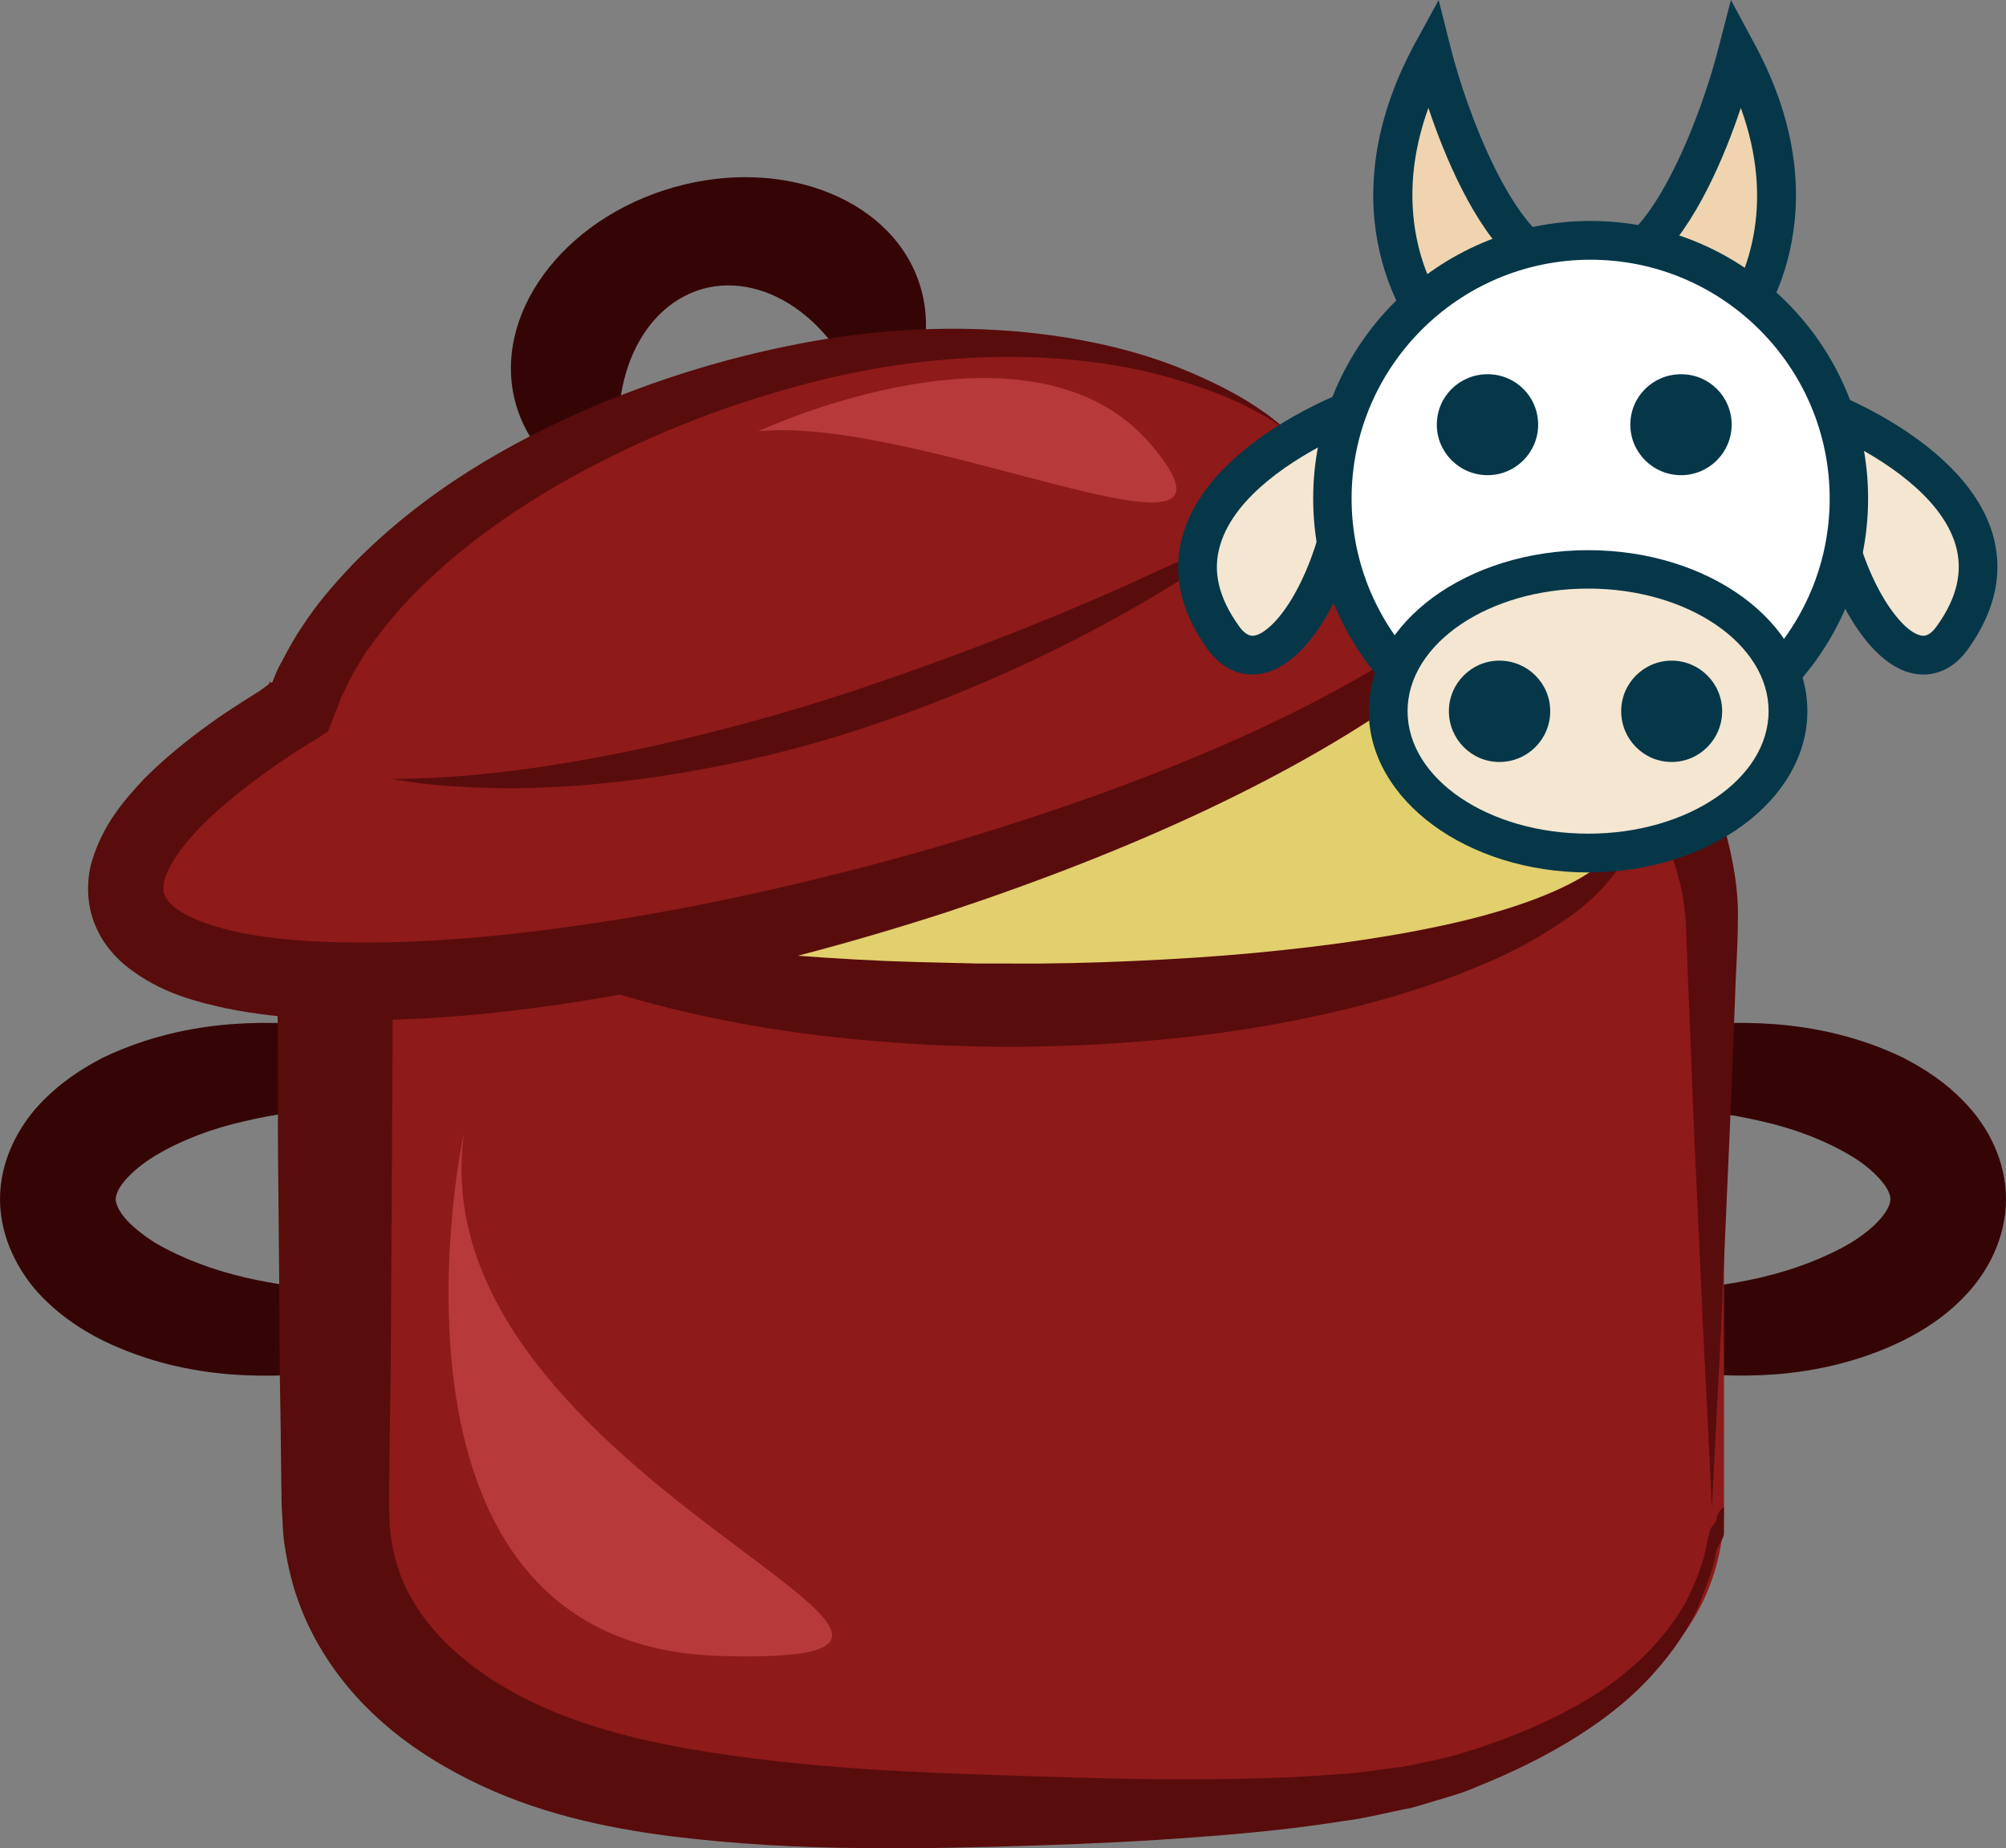
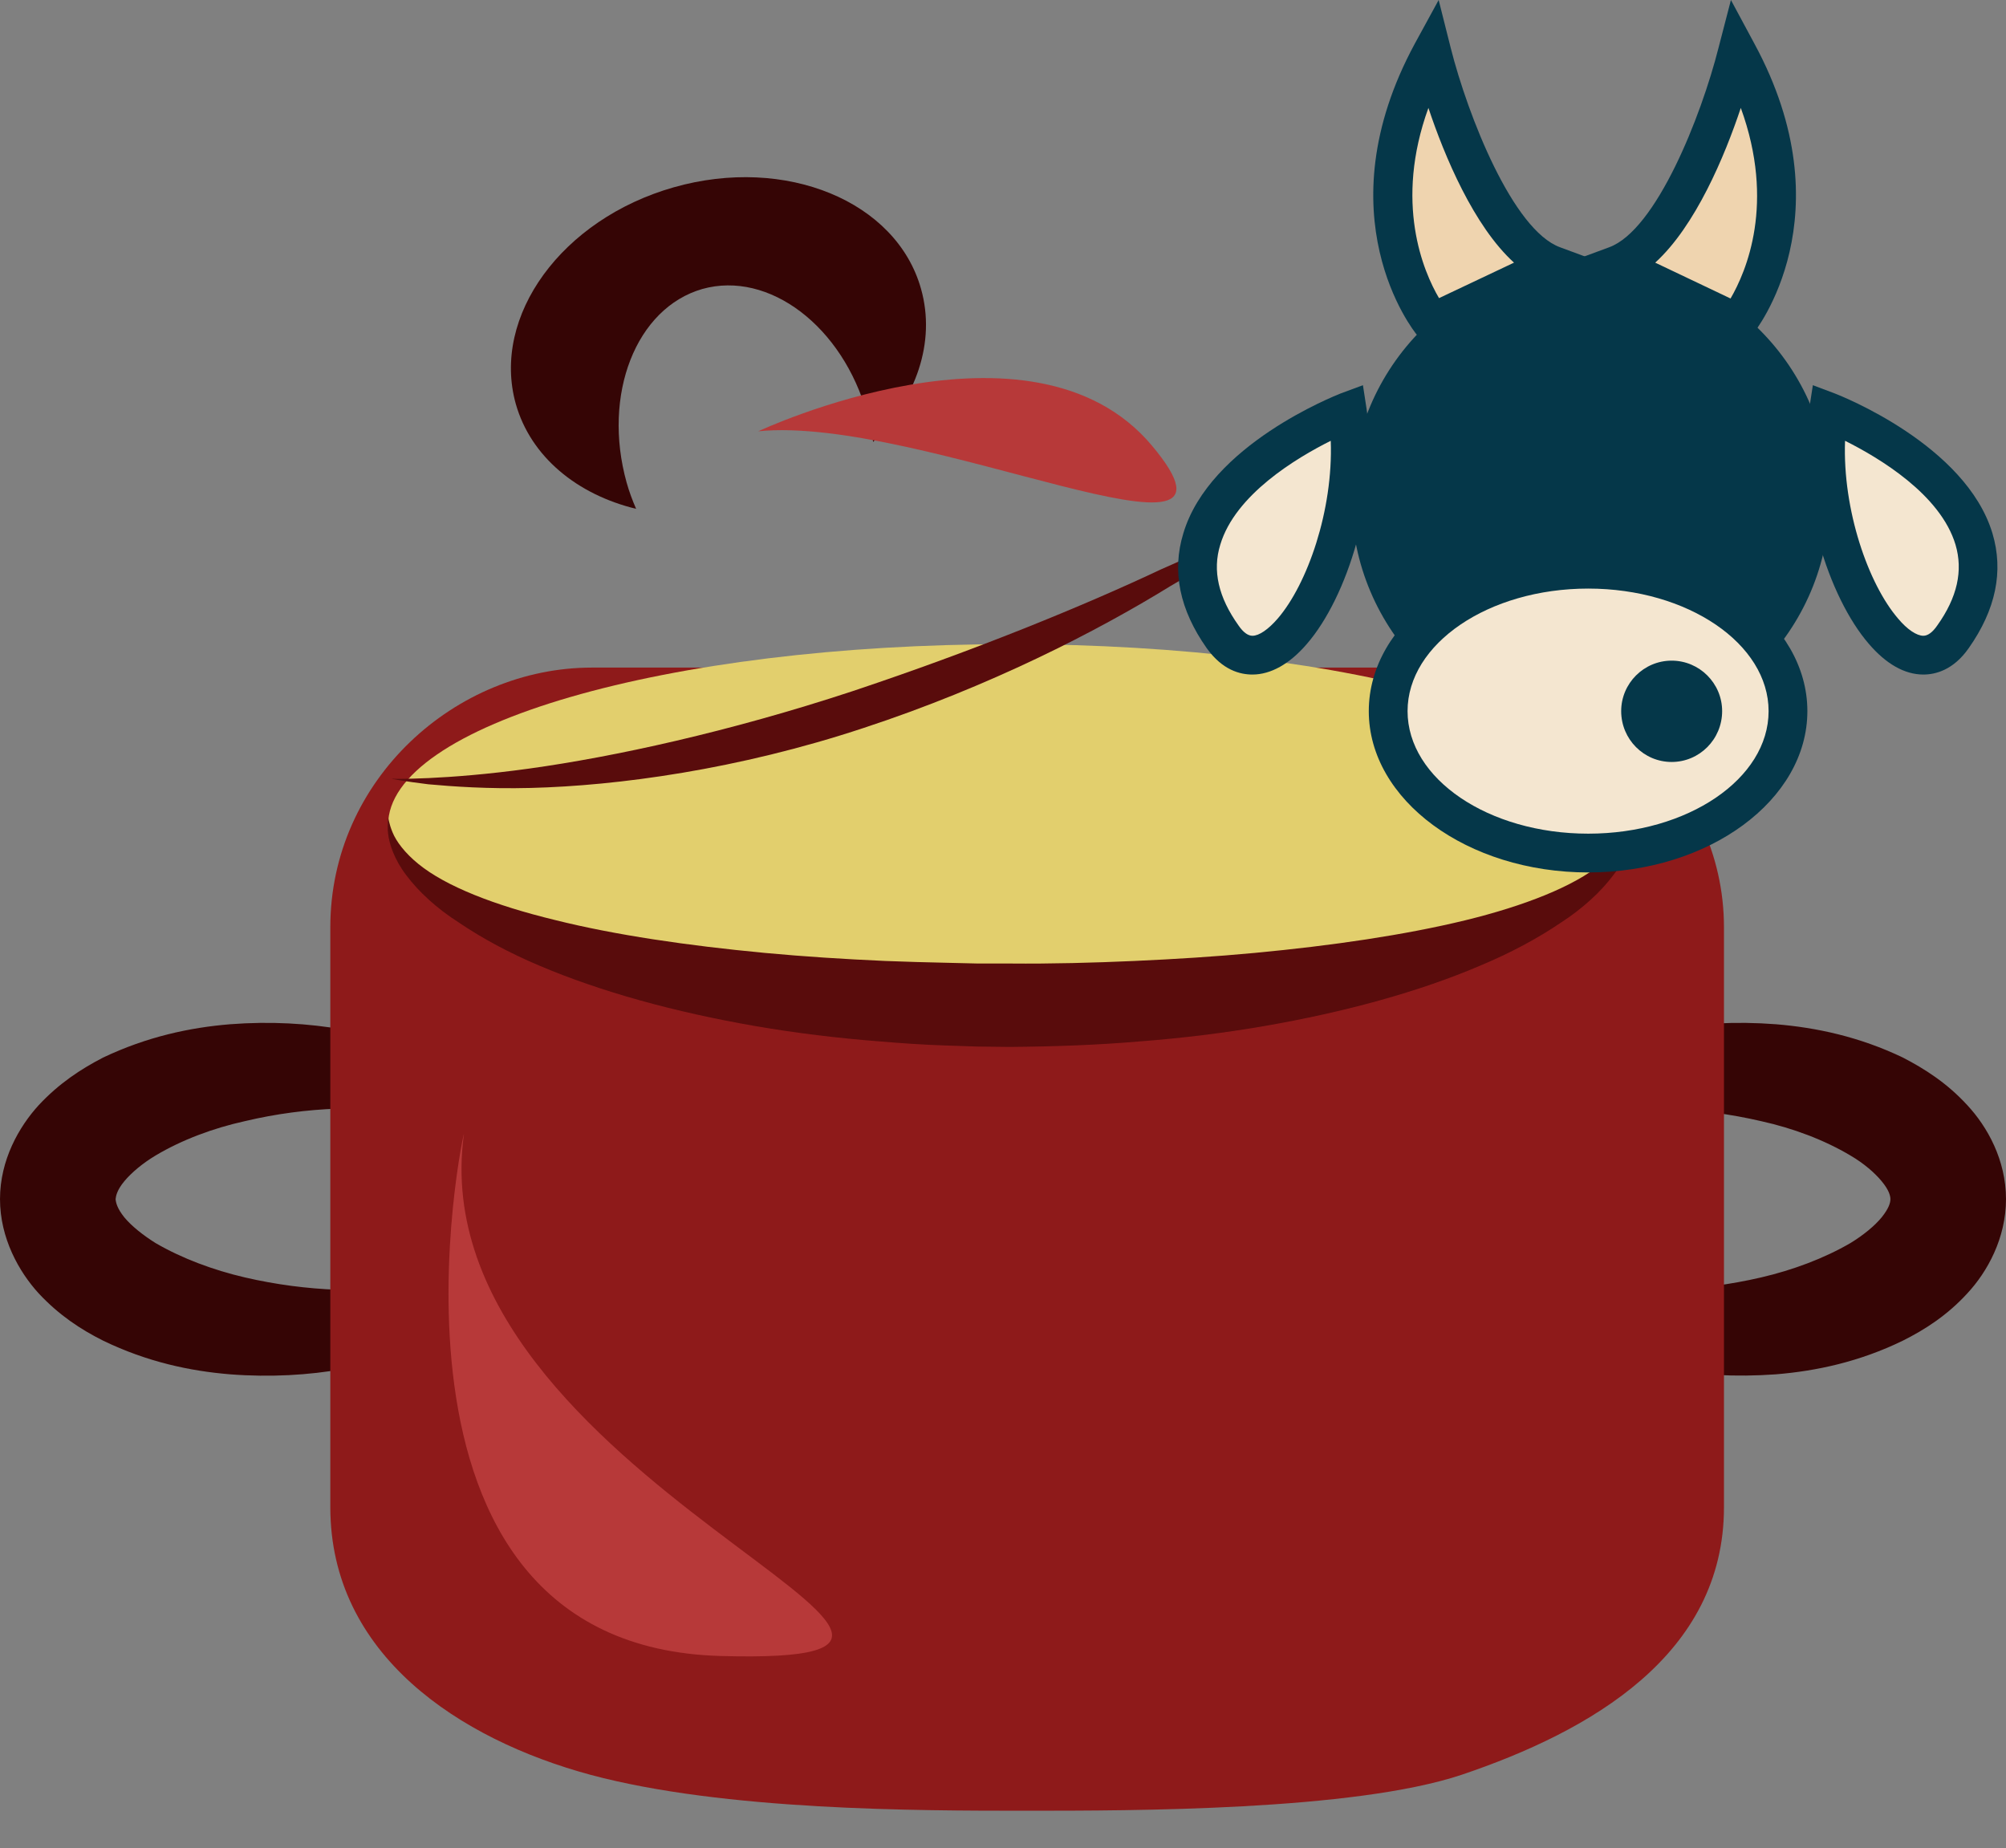
<svg xmlns="http://www.w3.org/2000/svg" id="svg67" viewBox="0 0 5484 5052.526" style="clip-rule:evenodd;fill-rule:evenodd;image-rendering:optimizeQuality;shape-rendering:geometricPrecision;text-rendering:geometricPrecision" version="1.1" height="50.525mm" width="54.84mm" xml:space="preserve">
  <rect x="0" y="0" width="5484" height="5052.526" fill="#808080" stroke="none" />
  <defs id="defs4">
    <style id="style2" type="text/css">
   
    .fil6 {fill:#053749;fill-rule:nonzero}
    .fil0 {fill:#350505;fill-rule:nonzero}
    .fil2 {fill:#590C0C;fill-rule:nonzero}
    .fil1 {fill:#8E1A1A;fill-rule:nonzero}
    .fil3 {fill:#B73939;fill-rule:nonzero}
    .fil4 {fill:#E2CF6D;fill-rule:nonzero}
    .fil5 {fill:#EFD4AF;fill-rule:nonzero}
    .fil7 {fill:#F4E6D0;fill-rule:nonzero}
    .fil8 {fill:white;fill-rule:nonzero}
   
  </style>
  </defs>
  <g transform="translate(-7750,-12011)" id="Vrstva_x0020_1">
    <g id="_601536592">
      <path style="fill:#350505;fill-rule:nonzero" id="path7" d="m 9256,15289 c -2,2 -3,-53 -61,-108 -54,-57 -160,-106 -297,-127 -137,-21 -307,-19 -479,22 -86,19 -172,51 -244,94 -35,21 -66,47 -85,70 -20,24 -23,40 -24,49 1,10 4,25 24,50 19,23 50,48 85,70 72,42 158,74 244,94 172,40 342,43 479,21 137,-21 243,-70 297,-126 58,-56 59,-111 61,-109 0,0 2,12 4,35 0,12 -2,26 -4,44 -5,16 -9,37 -20,58 -38,86 -142,184 -292,250 -149,67 -344,109 -565,92 -110,-9 -227,-34 -347,-92 -60,-30 -120,-69 -176,-129 -54,-59 -106,-151 -106,-258 0,-107 52,-198 106,-257 56,-60 116,-99 176,-130 120,-57 237,-82 347,-91 221,-17 416,25 565,92 150,66 254,164 292,250 11,20 15,41 20,58 2,17 4,32 4,43 -2,23 -4,35 -4,35 z" class="fil0" />
      <path style="fill:#350505;fill-rule:nonzero" id="path9" d="m 11728,15289 c 0,0 -1,-12 -3,-35 0,-11 2,-26 4,-43 5,-17 8,-38 19,-58 38,-86 142,-184 292,-250 150,-67 344,-109 565,-92 110,9 228,34 347,91 60,31 121,70 176,130 55,59 106,150 106,257 0,107 -51,199 -106,258 -55,60 -116,99 -176,129 -119,58 -237,83 -347,92 -221,16 -415,-25 -565,-92 -150,-67 -254,-164 -292,-251 -11,-20 -14,-41 -19,-57 -2,-18 -4,-32 -4,-44 2,-23 3,-35 3,-35 3,-2 3,53 61,109 54,56 160,105 298,126 136,22 306,19 478,-21 86,-20 172,-52 244,-94 36,-22 66,-47 85,-70 20,-25 24,-40 24,-50 0,-9 -4,-25 -24,-49 -19,-23 -49,-49 -85,-70 -72,-43 -158,-75 -244,-94 -172,-40 -342,-43 -478,-22 -138,22 -244,71 -298,127 -58,55 -58,110 -61,108 z" class="fil0" />
      <path style="fill:#8e1a1a;fill-rule:nonzero" id="path11" d="m 12463,16131 c 0,404 -365,613 -718,732 -295,98 -897,98 -1188,98 -299,0 -826,0 -1192,-98 -359,-97 -712,-328 -712,-732 v -1585 c 0,-404 343,-710 715,-710 h 2360 c 373,0 735,306 735,710 z" class="fil1" />
-       <path style="fill:#590c0c;fill-rule:nonzero" id="path13" d="m 12430,16131 c 0,0 -8,-173 -24,-486 -7,-156 -16,-348 -26,-570 -4,-111 -9,-230 -14,-356 -3,-62 -4,-130 -8,-192 -3,-60 -18,-120 -38,-179 -21,-59 -52,-115 -89,-168 -38,-52 -86,-99 -139,-139 -53,-40 -113,-72 -177,-91 -66,-21 -129,-29 -203,-27 -327,8 -677,17 -1045,26 -368,7 -755,13 -1156,17 -49,1 -99,2 -149,2 -38,2 -77,7 -114,17 -76,20 -148,58 -211,110 -127,105 -207,267 -212,433 -2,426 -5,841 -7,1242 -2,100 -3,200 -4,299 0,23 -1,52 0,71 1,19 0,39 3,58 4,37 12,74 24,108 49,140 169,253 312,331 144,80 306,123 470,153 165,29 330,46 491,57 161,10 318,16 469,20 152,5 296,9 434,8 138,0 269,-4 392,-14 62,-3 119,-14 176,-20 28,-5 55,-12 82,-17 26,-6 53,-12 79,-20 207,-63 375,-149 485,-253 56,-52 96,-106 126,-157 27,-52 45,-100 54,-139 4,-20 8,-38 12,-53 1,-16 19,-29 20,-39 2,-21 20,-32 20,-32 v 32 40 c 0,15 -20,34 -22,54 -6,42 -27,92 -50,150 -25,56 -66,118 -120,178 -107,122 -280,230 -490,313 -26,12 -55,20 -84,29 -29,8 -58,18 -88,26 -59,11 -121,28 -185,36 -126,20 -260,34 -400,44 -141,11 -288,18 -440,23 -153,5 -312,9 -478,7 -167,-1 -340,-10 -520,-32 -179,-23 -372,-63 -556,-156 -91,-46 -182,-104 -262,-181 -81,-77 -151,-174 -195,-286 -22,-55 -36,-114 -45,-173 -5,-30 -5,-60 -7,-90 -2,-29 -1,-50 -2,-76 -1,-99 -2,-199 -4,-299 -1,-201 -3,-406 -5,-614 0,-104 -1,-209 -1,-314 0,-53 0,-106 0,-159 v -80 c 0,-28 -1,-49 1,-84 7,-261 133,-509 329,-666 97,-79 212,-138 334,-168 60,-15 123,-22 186,-23 51,0 102,0 152,1 401,4 788,10 1156,18 368,9 718,17 1045,25 186,3 369,75 497,188 65,56 121,119 165,188 42,70 75,143 97,217 19,75 32,150 30,224 0,70 -5,132 -7,196 -5,126 -9,245 -14,356 -10,222 -18,414 -25,570 -16,313 -25,486 -25,486 z" class="fil2" />
      <path style="fill:#b73939;fill-rule:nonzero" id="path15" d="m 9018,15113 c 6,-44 -309,1397 702,1425 1011,28 -829,-480 -702,-1425 z" class="fil3" />
      <path style="fill:#e2cf6d;fill-rule:nonzero" id="path17" d="m 12210,14266 c 0,272 -761,493 -1699,493 -939,0 -1700,-221 -1700,-493 0,-273 761,-494 1700,-494 938,0 1699,221 1699,494 z" class="fil4" />
      <path style="fill:#590c0c;fill-rule:nonzero" id="path19" d="m 12210,14247 c 0,0 1,3 1,11 1,7 2,17 0,32 -4,28 -17,71 -51,114 -33,44 -82,90 -144,130 -62,42 -136,82 -220,117 -166,71 -370,127 -590,165 -110,19 -224,33 -341,42 -117,10 -235,14 -355,15 l -87,-1 -90,-3 c -59,-2 -118,-6 -177,-11 -116,-9 -231,-23 -341,-42 -220,-38 -423,-94 -590,-165 -83,-35 -157,-75 -219,-117 -63,-40 -112,-86 -145,-130 -33,-43 -47,-86 -50,-114 -2,-14 -1,-25 -1,-33 1,-7 1,-10 1,-10 1,-1 2,15 12,39 10,25 34,57 71,87 75,61 208,113 373,153 164,41 362,70 574,90 107,10 217,17 329,22 56,2 113,4 170,5 l 84,2 h 88 c 112,1 227,-2 339,-7 112,-5 223,-12 329,-22 213,-20 410,-49 575,-89 164,-40 297,-93 372,-154 38,-30 61,-62 71,-86 6,-12 8,-23 10,-30 1,-7 2,-10 2,-10 z" class="fil2" />
      <path style="fill:#350505;fill-rule:nonzero" id="path21" d="m 9592,12523 c -306,87 -499,352 -432,592 41,145 168,248 329,287 -10,-23 -19,-47 -26,-72 -67,-241 26,-477 207,-529 182,-51 384,102 451,343 7,25 12,50 16,75 117,-119 172,-272 131,-418 -67,-240 -370,-365 -676,-278 z" class="fil0" />
-       <path style="fill:#8e1a1a;fill-rule:nonzero" id="path23" d="m 11272,13189 c -274,-215 -822,-332 -1460,-151 -655,185 -1124,552 -1242,908 -329,195 -512,390 -471,537 81,289 1003,280 2059,-18 1057,-299 1847,-776 1767,-1064 -41,-143 -287,-213 -653,-212 z" class="fil1" />
-       <path style="fill:#590c0c;fill-rule:nonzero" id="path25" d="m 11272,13189 c 0,0 31,-2 90,-3 59,-1 147,-2 260,14 56,8 119,21 186,49 33,15 67,34 97,63 31,29 55,74 58,123 3,48 -11,96 -32,138 -21,42 -50,80 -81,116 -63,73 -138,137 -221,199 -334,243 -779,447 -1289,616 -256,83 -529,157 -818,212 -289,54 -592,95 -913,81 -80,-5 -161,-13 -243,-30 -81,-18 -164,-39 -247,-97 -41,-28 -84,-70 -108,-128 -25,-58 -25,-124 -10,-176 31,-103 89,-168 144,-227 57,-57 117,-105 178,-149 30,-22 61,-42 92,-62 l 46,-29 23,-17 4,-7 1,-1 2,4 c 2,-1 2,0 4,-3 7,-18 14,-36 24,-53 18,-34 36,-68 57,-98 41,-64 89,-118 138,-170 199,-203 431,-334 654,-430 223,-95 441,-154 644,-187 407,-64 745,-6 956,77 106,42 183,85 232,120 25,16 41,32 54,41 11,10 18,14 18,14 0,0 -7,-4 -20,-12 -13,-8 -31,-22 -57,-35 -51,-30 -131,-65 -238,-96 -212,-63 -541,-92 -925,-5 -191,44 -398,113 -605,215 -205,101 -416,235 -584,420 -40,47 -80,95 -111,148 -17,26 -30,53 -43,81 -8,13 -12,28 -17,41 l -18,46 c -4,7 -4,17 -11,21 l -21,14 -59,36 -42,28 c -28,19 -55,39 -82,59 -54,41 -105,84 -149,130 -44,46 -81,99 -91,139 -4,19 -3,31 2,41 5,11 16,25 37,39 40,28 105,48 171,62 66,13 138,21 211,24 292,13 587,-22 866,-68 281,-48 549,-112 802,-184 503,-146 948,-322 1281,-532 82,-54 158,-109 218,-170 60,-60 108,-129 109,-194 3,-65 -54,-114 -109,-144 -58,-30 -117,-48 -171,-61 -108,-24 -196,-32 -254,-37 -59,-4 -90,-6 -90,-6 z" class="fil2" />
      <path style="fill:#590c0c;fill-rule:nonzero" id="path27" d="m 11269,13403 c 0,0 -30,21 -85,58 -27,19 -60,41 -99,68 -39,26 -84,55 -135,84 -201,124 -495,275 -839,388 -344,114 -673,158 -910,164 -118,3 -214,-4 -280,-10 -66,-8 -101,-15 -101,-15 0,0 36,1 102,-2 65,-3 160,-10 275,-26 231,-32 545,-100 882,-211 336,-112 634,-234 846,-334 54,-23 102,-47 143,-68 42,-20 79,-38 108,-52 60,-28 93,-44 93,-44 z" class="fil2" />
      <path style="fill:#b73939;fill-rule:nonzero" id="path29" d="m 9823,13190 c 0,0 748,-352 1076,39 328,391 -631,-84 -1076,-39 z" class="fil3" />
    </g>
  </g>
  <g transform="translate(-7750,-12011)" id="Vrstva_x0020_1_0">
    <path style="fill:#efd4af;fill-rule:nonzero" id="path34" d="m 11665,12894 c 0,0 -240,-295 0,-738 0,0 129,507 332,581 z" class="fil5" />
    <path style="fill:#053749;fill-rule:nonzero" id="path36" d="m 11655,12306 c -94,259 -14,447 29,520 l 205,-97 c -110,-100 -190,-291 -234,-423 z m -5,653 -26,-32 c -11,-13 -260,-328 -6,-797 l 65,-119 33,131 c 47,186 170,498 299,545 l 119,44 z" class="fil6" />
    <path style="fill:#efd4af;fill-rule:nonzero" id="path38" d="m 12499,12894 c 0,0 240,-295 0,-738 0,0 -129,507 -332,581 z" class="fil5" />
    <path style="fill:#053749;fill-rule:nonzero" id="path40" d="m 12275,12729 206,98 c 43,-74 123,-260 28,-521 -44,132 -124,323 -234,423 z m 239,230 -484,-228 119,-44 c 129,-47 252,-359 299,-545 l 34,-131 64,119 c 254,469 5,784 -6,797 z" class="fil6" />
    <path style="fill:#f4e6d0;fill-rule:nonzero" id="path42" d="m 11433,13137 c 0,0 -610,235 -340,615 144,203 395,-253 340,-615 z" class="fil7" />
    <path style="fill:#053749;fill-rule:nonzero" id="path44" d="m 11388,13216 c -94,47 -261,147 -302,284 -22,71 -5,144 50,221 13,19 26,28 38,28 18,0 43,-17 69,-47 81,-94 152,-296 145,-486 z m -214,639 v 0 c -34,0 -82,-12 -125,-72 -74,-105 -96,-210 -64,-314 72,-242 415,-376 429,-382 l 62,-23 10,65 c 36,241 -54,516 -163,642 -47,55 -99,84 -149,84 z" class="fil6" />
    <path style="fill:#f4e6d0;fill-rule:nonzero" id="path46" d="m 12748,13137 c 0,0 610,235 341,615 -144,203 -396,-253 -341,-615 z" class="fil7" />
    <path style="fill:#053749;fill-rule:nonzero" id="path48" d="m 12794,13216 c -7,190 64,392 145,486 25,30 51,47 69,47 12,0 25,-9 38,-28 55,-77 71,-150 50,-221 -41,-137 -208,-237 -302,-284 z m 214,639 c -51,0 -102,-29 -149,-84 -109,-126 -200,-401 -163,-642 l 10,-65 61,23 c 15,6 357,140 430,382 31,104 9,209 -65,314 -42,60 -91,72 -124,72 z" class="fil6" />
-     <path style="fill:#ffffff;fill-rule:nonzero" id="path50" d="m 12804,13374 c 0,390 -316,706 -706,706 -389,0 -706,-316 -706,-706 0,-390 317,-706 706,-706 390,0 706,316 706,706 z" class="fil8" />
-     <path style="fill:#053749;fill-rule:nonzero" id="path52" d="m 12098,12721 c -360,0 -653,293 -653,653 0,360 293,653 653,653 361,0 654,-293 654,-653 0,-360 -293,-653 -654,-653 z m 0,1412 c -418,0 -758,-341 -758,-759 0,-419 340,-759 758,-759 419,0 759,340 759,759 0,418 -340,759 -759,759 z" class="fil6" />
+     <path style="fill:#053749;fill-rule:nonzero" id="path52" d="m 12098,12721 c -360,0 -653,293 -653,653 0,360 293,653 653,653 361,0 654,-293 654,-653 0,-360 -293,-653 -654,-653 z m 0,1412 z" class="fil6" />
    <path style="fill:#f4e6d0;fill-rule:nonzero" id="path54" d="m 12638,13955 c 0,214 -244,388 -546,388 -302,0 -547,-174 -547,-388 0,-214 245,-387 547,-387 302,0 546,173 546,387 z" class="fil7" />
    <path style="fill:#053749;fill-rule:nonzero" id="path56" d="m 12092,13620 c -273,0 -494,151 -494,335 0,185 221,335 494,335 272,0 493,-150 493,-335 0,-184 -221,-335 -493,-335 z m 0,776 c -331,0 -600,-198 -600,-441 0,-243 269,-440 600,-440 330,0 599,197 599,440 0,243 -269,441 -599,441 z" class="fil6" />
-     <path style="fill:#053749;fill-rule:nonzero" id="path58" d="m 11988,13955 c 0,77 -62,139 -139,139 -76,0 -138,-62 -138,-139 0,-76 62,-138 138,-138 77,0 139,62 139,138 z" class="fil6" />
    <path style="fill:#053749;fill-rule:nonzero" id="path60" d="m 12458,13955 c 0,77 -62,139 -138,139 -76,0 -138,-62 -138,-139 0,-76 62,-138 138,-138 76,0 138,62 138,138 z" class="fil6" />
    <path style="fill:#053749;fill-rule:nonzero" id="path62" d="m 11955,13172 c 0,76 -62,138 -138,138 -77,0 -139,-62 -139,-138 0,-77 62,-138 139,-138 76,0 138,61 138,138 z" class="fil6" />
    <path style="fill:#053749;fill-rule:nonzero" id="path64" d="m 12484,13172 c 0,76 -62,138 -138,138 -77,0 -139,-62 -139,-138 0,-77 62,-138 139,-138 76,0 138,61 138,138 z" class="fil6" />
  </g>
</svg>